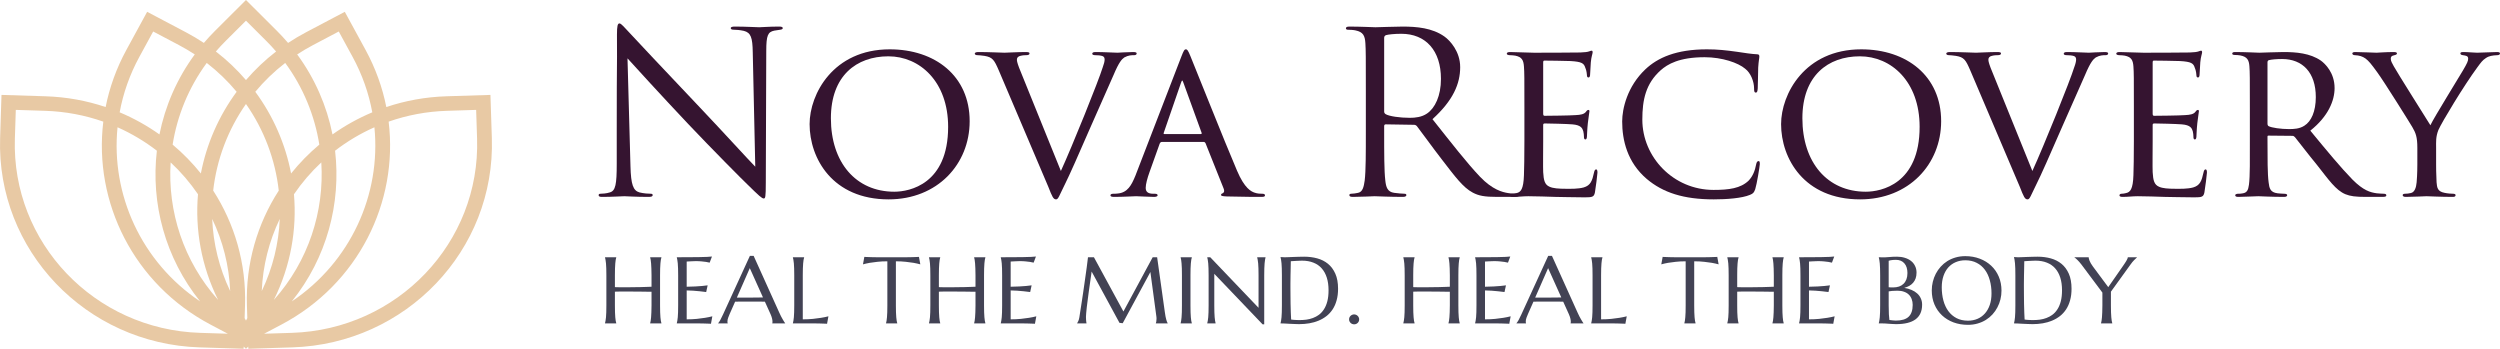
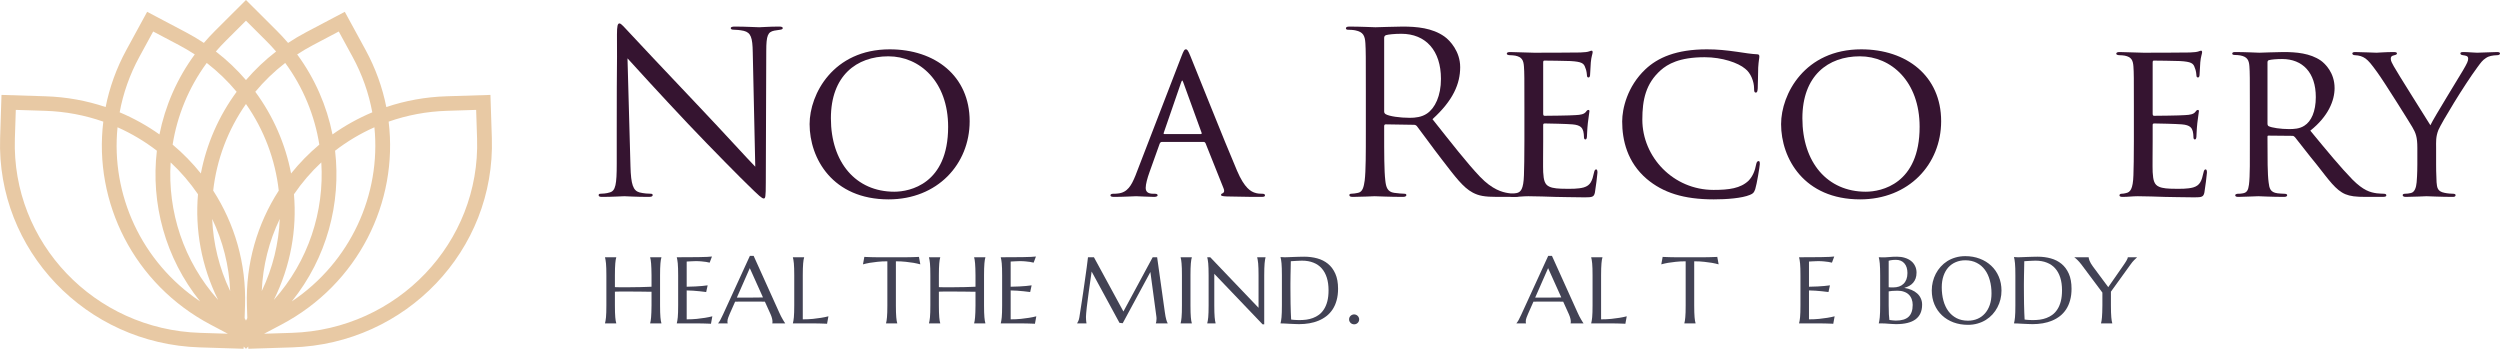
<svg xmlns="http://www.w3.org/2000/svg" width="344" height="48" viewBox="0 0 344 48" fill="none">
  <path fill-rule="evenodd" clip-rule="evenodd" d="M33.846 0L29.616 4.216C29.067 4.763 28.546 5.327 28.052 5.906C27.261 5.382 26.436 4.891 25.577 4.438L20.247 1.626L17.389 6.87C16.009 9.402 15.066 12.049 14.535 14.729C11.929 13.853 9.148 13.338 6.251 13.248L0.206 13.059L0.015 19.007C-0.483 34.419 11.813 47.311 27.479 47.8L33.523 47.989L33.533 47.688L33.846 48L34.158 47.688L34.168 47.989L40.213 47.8C55.878 47.311 68.174 34.419 67.677 19.007L67.485 13.059L61.44 13.248C58.544 13.338 55.763 13.853 53.157 14.729C52.626 12.049 51.683 9.402 50.303 6.87L47.444 1.626L42.114 4.438C41.256 4.891 40.43 5.382 39.639 5.906C39.145 5.327 38.624 4.763 38.075 4.216L33.846 0ZM33.66 43.773L33.846 44.114L34.032 43.773L33.976 42.041C33.789 36.235 35.417 30.787 38.357 26.225C37.879 21.965 36.334 17.859 33.846 14.308C31.357 17.859 29.812 21.965 29.335 26.225C32.275 30.787 33.903 36.235 33.715 42.041L33.66 43.773ZM31.674 40.053C31.525 36.521 30.654 33.163 29.198 30.123C29.337 33.477 30.143 36.849 31.674 40.053ZM27.639 23.87C28.415 19.836 30.087 15.986 32.563 12.629C31.359 11.18 29.984 9.846 28.447 8.66C25.952 12.055 24.387 15.917 23.753 19.898C25.177 21.094 26.48 22.425 27.639 23.87ZM23.48 22.347C24.893 23.665 26.155 25.136 27.243 26.73C26.827 31.587 27.699 36.603 30.013 41.27C25.231 35.918 23.053 29.065 23.48 22.347ZM21.94 18.498C22.721 14.598 24.341 10.832 26.799 7.488C26.1 7.029 25.372 6.6 24.616 6.201L21.078 4.334L19.18 7.815C17.84 10.274 16.944 12.851 16.465 15.456C18.413 16.272 20.247 17.296 21.94 18.498ZM16.173 17.514C18.116 18.376 19.931 19.462 21.585 20.738C20.738 27.978 22.723 35.485 27.54 41.475C19.44 36.048 15.248 26.75 16.173 17.514ZM14.214 16.737C12.865 27.816 18.388 39.081 28.985 44.673L31.349 45.92L27.543 45.801C13 45.347 1.585 33.379 2.046 19.07L2.174 15.121L6.187 15.247C9.001 15.335 11.698 15.854 14.214 16.737ZM40.148 45.801L36.342 45.92L38.706 44.673C49.304 39.081 54.827 27.816 53.478 16.737C55.994 15.854 58.691 15.335 61.505 15.247L65.518 15.121L65.645 19.07C66.107 33.379 54.692 45.347 40.148 45.801ZM48.511 7.815C49.852 10.274 50.748 12.851 51.227 15.456C49.279 16.272 47.444 17.296 45.751 18.498C44.971 14.598 43.351 10.832 40.892 7.488C41.592 7.029 42.319 6.6 43.075 6.201L46.614 4.334L48.511 7.815ZM51.519 17.514C49.576 18.376 47.761 19.462 46.106 20.738C46.954 27.978 44.969 35.485 40.151 41.475C48.252 36.048 52.443 26.75 51.519 17.514ZM39.245 8.66C41.74 12.055 43.304 15.917 43.939 19.898C42.514 21.094 41.212 22.425 40.053 23.87C39.277 19.836 37.604 15.986 35.129 12.629C36.332 11.18 37.708 9.846 39.245 8.66ZM44.211 22.347C42.799 23.665 41.536 25.136 40.449 26.73C40.864 31.587 39.993 36.603 37.679 41.27C42.461 35.918 44.638 29.065 44.211 22.347ZM38.494 30.123C38.354 33.477 37.548 36.849 36.017 40.053C36.166 36.521 37.038 33.163 38.494 30.123ZM33.846 11.017C35.072 9.589 36.457 8.269 37.991 7.086C37.559 6.585 37.105 6.096 36.629 5.621L33.846 2.847L31.063 5.621C30.587 6.096 30.132 6.585 29.701 7.086C31.235 8.269 32.619 9.589 33.846 11.017Z" fill="#E8C9A4" />
  <path d="M84.863 22.536C84.863 25.357 84.705 26.256 83.918 26.473C83.445 26.628 82.878 26.659 82.626 26.659C82.468 26.659 82.374 26.721 82.374 26.845C82.374 27.062 82.563 27.093 82.878 27.093C84.296 27.093 85.619 27 85.903 27C86.186 27 87.447 27.093 89.243 27.093C89.621 27.093 89.81 27.031 89.81 26.845C89.81 26.721 89.715 26.659 89.558 26.659C89.274 26.659 88.581 26.628 87.982 26.473C87.131 26.225 86.816 25.419 86.753 22.877L86.344 8.028C87.352 9.144 90.912 13.05 94.567 16.925C97.907 20.459 102.444 25.016 102.791 25.326C104.461 26.969 104.839 27.31 105.091 27.31C105.311 27.31 105.374 27.155 105.374 25.109L105.438 7.005C105.438 4.866 105.658 4.401 106.54 4.215C106.918 4.153 107.107 4.122 107.359 4.091C107.58 4.06 107.706 3.998 107.706 3.874C107.706 3.688 107.486 3.657 107.139 3.657C105.847 3.657 104.807 3.75 104.461 3.75C104.114 3.75 102.602 3.657 101.184 3.657C100.806 3.657 100.554 3.688 100.554 3.874C100.554 3.998 100.648 4.091 100.995 4.091C101.278 4.091 101.783 4.122 102.35 4.246C103.326 4.494 103.547 5.176 103.579 7.191L103.925 22.939C102.917 21.916 99.483 18.134 96.363 14.848C91.511 9.733 86.816 4.742 86.344 4.215C86.029 3.905 85.493 3.223 85.241 3.223C84.989 3.223 84.894 3.564 84.894 4.773C84.926 10.787 84.863 6.757 84.863 17.948V22.536Z" fill="#351430" />
  <path d="M122.271 27.434C128.982 27.434 133.425 22.598 133.425 16.677C133.425 10.446 128.667 6.788 122.429 6.788C114.646 6.788 111.401 12.957 111.401 17.08C111.401 21.792 114.552 27.434 122.271 27.434ZM123.059 26.38C117.765 26.38 114.331 22.35 114.331 16.274C114.331 10.415 117.86 7.749 122.24 7.749C126.556 7.749 130.463 11.221 130.463 17.452C130.463 25.326 125.17 26.38 123.059 26.38Z" fill="#351430" />
-   <path d="M144.245 25.698C144.78 27.062 144.938 27.434 145.316 27.434C145.631 27.434 145.726 26.969 146.576 25.264C147.112 24.21 148.404 21.296 150.074 17.452C151.492 14.259 153.067 10.694 153.225 10.322C153.981 8.524 154.359 8.152 154.705 7.904C155.273 7.594 155.682 7.594 156.06 7.594C156.281 7.594 156.407 7.501 156.407 7.346C156.407 7.222 156.249 7.16 155.934 7.16C155.147 7.16 153.886 7.253 153.76 7.253C153.414 7.253 151.901 7.16 150.767 7.16C150.389 7.16 150.294 7.253 150.294 7.408C150.294 7.532 150.483 7.594 150.704 7.594C151.051 7.594 151.46 7.625 151.712 7.718C151.964 7.811 151.996 8.028 151.996 8.214C151.996 8.431 151.901 8.834 151.744 9.237C151.177 11.097 147.553 20.087 145.978 23.528L140.432 9.826C140.117 9.082 139.928 8.493 139.928 8.276C139.928 8.09 139.928 7.904 140.212 7.749C140.464 7.656 140.747 7.594 141.189 7.594C141.535 7.594 141.661 7.501 141.661 7.346C141.661 7.222 141.535 7.16 141.157 7.16C139.991 7.16 138.51 7.253 138.227 7.253C137.912 7.253 136.084 7.16 134.635 7.16C134.351 7.16 134.131 7.222 134.131 7.377C134.131 7.501 134.257 7.594 134.509 7.594C134.666 7.594 135.013 7.625 135.454 7.687C136.588 7.873 136.809 8.245 137.439 9.702L144.245 25.698Z" fill="#351430" />
  <path d="M165.62 19.529C165.746 19.529 165.809 19.591 165.872 19.684L168.361 25.915C168.55 26.38 168.361 26.535 168.235 26.597C168.109 26.628 168.014 26.721 168.014 26.814C168.014 26.969 168.203 27 168.802 27.031C170.913 27.093 173.276 27.093 173.591 27.093C173.938 27.093 174.064 27.031 174.064 26.876C174.064 26.721 173.906 26.659 173.686 26.659C173.465 26.659 173.024 26.659 172.614 26.504C172.173 26.349 171.26 25.946 170.22 23.497C168.55 19.622 164.265 8.803 163.824 7.78C163.477 6.912 163.351 6.788 163.194 6.788C162.973 6.788 162.879 6.943 162.532 7.842L156.23 24.179C155.695 25.481 155.159 26.504 153.804 26.628C153.615 26.659 153.332 26.659 153.174 26.659C152.922 26.659 152.796 26.752 152.796 26.876C152.796 27.031 152.954 27.093 153.3 27.093C154.623 27.093 156.01 27 156.325 27C156.671 27 158.121 27.093 158.814 27.093C159.035 27.093 159.287 27.031 159.287 26.876C159.287 26.752 159.192 26.659 158.909 26.659C158.814 26.659 158.783 26.659 158.688 26.659C157.995 26.659 157.648 26.411 157.648 25.853C157.648 25.357 157.869 24.52 158.184 23.652L159.57 19.777C159.633 19.622 159.728 19.529 159.885 19.529H165.62ZM160.2 18.444C160.137 18.444 160.074 18.382 160.137 18.258L162.5 11.407C162.658 10.973 162.689 10.973 162.847 11.407L165.336 18.258C165.368 18.351 165.368 18.444 165.242 18.444H160.2Z" fill="#351430" />
  <path d="M187.94 18.103C187.94 21.079 187.94 23.528 187.783 24.83C187.657 25.729 187.499 26.411 186.869 26.535C186.585 26.597 186.207 26.659 185.924 26.659C185.735 26.659 185.672 26.752 185.672 26.845C185.672 27.031 185.829 27.093 186.176 27.093C187.121 27.093 189.106 27 189.137 27C189.295 27 191.28 27.093 193.013 27.093C193.359 27.093 193.517 27 193.517 26.845C193.517 26.752 193.454 26.659 193.265 26.659C192.981 26.659 192.288 26.597 191.847 26.535C190.902 26.411 190.713 25.729 190.618 24.83C190.461 23.528 190.461 21.079 190.461 18.103V17.359C190.461 17.204 190.524 17.111 190.681 17.111L194.557 17.173C194.746 17.173 194.84 17.235 194.966 17.359C195.596 18.165 197.077 20.242 198.401 21.947C200.197 24.272 201.299 25.791 202.654 26.504C203.473 26.938 204.261 27.093 206.026 27.093H208.263C208.83 27.093 209.019 27.031 209.019 26.845C209.019 26.752 208.893 26.659 208.735 26.659C208.546 26.659 208.105 26.659 207.506 26.566C206.719 26.442 205.364 26.101 203.663 24.334C201.835 22.412 199.693 19.653 197.109 16.398C199.945 13.825 200.921 11.531 200.921 9.237C200.921 7.098 199.535 5.579 198.747 5.021C197.077 3.843 194.966 3.657 192.981 3.657C192.005 3.657 189.61 3.75 189.263 3.75C189.106 3.75 187.121 3.657 185.703 3.657C185.356 3.657 185.199 3.719 185.199 3.905C185.199 4.029 185.325 4.091 185.451 4.091C185.735 4.091 186.27 4.122 186.522 4.184C187.562 4.401 187.814 4.897 187.877 5.951C187.94 6.943 187.94 7.811 187.94 12.647V18.103ZM190.461 5.207C190.461 5.021 190.555 4.897 190.713 4.835C191.028 4.742 191.879 4.649 192.824 4.649C196.195 4.649 198.275 6.974 198.275 10.849C198.275 13.205 197.455 14.879 196.353 15.623C195.628 16.119 194.746 16.212 193.99 16.212C192.603 16.212 191.154 15.995 190.681 15.716C190.524 15.623 190.461 15.499 190.461 15.344V5.207Z" fill="#351430" />
  <path d="M209.758 19.436C209.758 21.792 209.727 23.063 209.695 24.117C209.632 26.039 209.254 26.442 208.687 26.566C208.466 26.628 208.246 26.659 208.057 26.659C207.899 26.659 207.773 26.752 207.773 26.876C207.773 27.031 207.931 27.093 208.214 27.093C208.971 27.093 209.569 27 210.294 27C211.46 27 212.909 27.062 214.012 27.093C215.115 27.093 215.997 27.155 218.076 27.155C219.116 27.155 219.337 27.093 219.463 26.473C219.557 25.946 219.809 23.993 219.809 23.776C219.809 23.59 219.809 23.311 219.62 23.311C219.494 23.311 219.4 23.435 219.337 23.745C219.085 24.892 218.864 25.512 217.919 25.791C217.131 26.008 216.123 25.977 215.524 25.977C214.453 25.977 213.697 25.915 213.224 25.698C212.562 25.419 212.405 24.83 212.342 23.683C212.31 23.156 212.342 20.428 212.342 19.467V17.204C212.342 17.08 212.373 16.987 212.562 16.987C213.067 16.987 215.619 17.049 216.343 17.111C217.541 17.204 217.73 17.638 217.856 18.041C217.919 18.289 217.95 18.599 217.95 18.785C217.95 19.002 217.982 19.188 218.139 19.188C218.265 19.188 218.328 19.095 218.36 18.847C218.391 18.444 218.391 17.824 218.486 16.956C218.58 16.057 218.707 15.468 218.707 15.313C218.707 15.158 218.644 15.127 218.58 15.127C218.454 15.127 218.36 15.189 218.234 15.375C217.982 15.716 217.509 15.809 216.785 15.84C216.123 15.902 212.909 15.933 212.531 15.933C212.373 15.933 212.342 15.809 212.342 15.623V8.586C212.342 8.4 212.405 8.338 212.499 8.338C212.562 8.338 215.682 8.369 216.091 8.4C217.667 8.493 217.95 8.71 218.139 9.33C218.234 9.547 218.328 9.857 218.36 10.322C218.36 10.539 218.423 10.663 218.58 10.663C218.738 10.663 218.801 10.477 218.801 10.198C218.833 9.609 218.864 9.113 218.896 8.586C218.959 7.811 219.148 7.377 219.148 7.191C219.148 7.036 219.085 6.974 219.022 6.974C218.896 6.974 218.864 7.005 218.675 7.067C218.423 7.16 218.076 7.191 217.446 7.222C216.816 7.253 211.208 7.253 211.05 7.253C209.286 7.222 208.435 7.16 207.805 7.16C207.49 7.16 207.332 7.222 207.332 7.408C207.332 7.501 207.521 7.594 207.742 7.594C207.994 7.594 208.309 7.625 208.498 7.656C209.412 7.842 209.632 8.276 209.695 9.144C209.758 9.981 209.758 10.725 209.758 14.786V19.436Z" fill="#351430" />
  <path d="M235.815 27.434C237.579 27.434 239.691 27.279 240.793 26.814C241.234 26.628 241.329 26.535 241.518 26.039C241.739 25.357 242.148 22.846 242.148 22.598C242.148 22.381 242.148 22.164 241.991 22.164C241.802 22.164 241.707 22.319 241.644 22.629C241.486 23.497 241.171 24.272 240.604 24.861C239.501 25.915 237.926 26.132 235.784 26.132C230.238 26.132 225.985 21.606 225.985 16.46C225.985 13.732 226.457 11.5 228.505 9.671C229.45 8.834 231.057 7.873 234.555 7.873C236.981 7.873 239.186 8.648 240.132 9.454C240.919 10.043 241.36 11.252 241.36 12.151C241.36 12.554 241.392 12.74 241.612 12.74C241.77 12.74 241.833 12.585 241.865 12.151C241.896 11.779 241.896 10.167 241.928 9.299C241.991 8.307 242.085 8.028 242.085 7.78C242.085 7.625 242.054 7.47 241.802 7.47C241.045 7.439 240.037 7.284 239.029 7.129C237.485 6.912 236.319 6.788 234.87 6.788C230.648 6.788 228.096 7.935 226.394 9.547C223.905 11.903 223.212 14.972 223.212 16.708C223.212 19.281 223.905 22.319 226.583 24.613C228.82 26.504 231.656 27.434 235.815 27.434Z" fill="#351430" />
  <path d="M255.948 27.434C262.659 27.434 267.102 22.598 267.102 16.677C267.102 10.446 262.344 6.788 256.106 6.788C248.323 6.788 245.078 12.957 245.078 17.08C245.078 21.792 248.229 27.434 255.948 27.434ZM256.736 26.38C251.442 26.38 248.008 22.35 248.008 16.274C248.008 10.415 251.537 7.749 255.917 7.749C260.233 7.749 264.14 11.221 264.14 17.452C264.14 25.326 258.847 26.38 256.736 26.38Z" fill="#351430" />
-   <path d="M277.922 25.698C278.457 27.062 278.615 27.434 278.993 27.434C279.308 27.434 279.403 26.969 280.253 25.264C280.789 24.21 282.081 21.296 283.751 17.452C285.169 14.259 286.744 10.694 286.902 10.322C287.658 8.524 288.036 8.152 288.382 7.904C288.95 7.594 289.359 7.594 289.737 7.594C289.958 7.594 290.084 7.501 290.084 7.346C290.084 7.222 289.926 7.16 289.611 7.16C288.824 7.16 287.563 7.253 287.437 7.253C287.091 7.253 285.578 7.16 284.444 7.16C284.066 7.16 283.971 7.253 283.971 7.408C283.971 7.532 284.16 7.594 284.381 7.594C284.728 7.594 285.137 7.625 285.389 7.718C285.641 7.811 285.673 8.028 285.673 8.214C285.673 8.431 285.578 8.834 285.421 9.237C284.854 11.097 281.23 20.087 279.655 23.528L274.109 9.826C273.794 9.082 273.605 8.493 273.605 8.276C273.605 8.09 273.605 7.904 273.889 7.749C274.141 7.656 274.424 7.594 274.866 7.594C275.212 7.594 275.338 7.501 275.338 7.346C275.338 7.222 275.212 7.16 274.834 7.16C273.668 7.16 272.187 7.253 271.904 7.253C271.589 7.253 269.761 7.16 268.312 7.16C268.028 7.16 267.808 7.222 267.808 7.377C267.808 7.501 267.934 7.594 268.186 7.594C268.343 7.594 268.69 7.625 269.131 7.687C270.265 7.873 270.486 8.245 271.116 9.702L277.922 25.698Z" fill="#351430" />
  <path d="M293.622 19.436C293.622 21.792 293.591 23.063 293.559 24.117C293.496 26.039 293.118 26.442 292.551 26.566C292.33 26.628 292.11 26.659 291.921 26.659C291.763 26.659 291.637 26.752 291.637 26.876C291.637 27.031 291.795 27.093 292.078 27.093C292.834 27.093 293.433 27 294.158 27C295.324 27 296.773 27.062 297.876 27.093C298.978 27.093 299.861 27.155 301.94 27.155C302.98 27.155 303.201 27.093 303.327 26.473C303.421 25.946 303.673 23.993 303.673 23.776C303.673 23.59 303.673 23.311 303.484 23.311C303.358 23.311 303.264 23.435 303.201 23.745C302.948 24.892 302.728 25.512 301.783 25.791C300.995 26.008 299.987 25.977 299.388 25.977C298.317 25.977 297.561 25.915 297.088 25.698C296.426 25.419 296.269 24.83 296.206 23.683C296.174 23.156 296.206 20.428 296.206 19.467V17.204C296.206 17.08 296.237 16.987 296.426 16.987C296.93 16.987 299.483 17.049 300.207 17.111C301.405 17.204 301.594 17.638 301.72 18.041C301.783 18.289 301.814 18.599 301.814 18.785C301.814 19.002 301.846 19.188 302.003 19.188C302.129 19.188 302.192 19.095 302.224 18.847C302.255 18.444 302.255 17.824 302.35 16.956C302.444 16.057 302.57 15.468 302.57 15.313C302.57 15.158 302.507 15.127 302.444 15.127C302.318 15.127 302.224 15.189 302.098 15.375C301.846 15.716 301.373 15.809 300.648 15.84C299.987 15.902 296.773 15.933 296.395 15.933C296.237 15.933 296.206 15.809 296.206 15.623V8.586C296.206 8.4 296.269 8.338 296.363 8.338C296.426 8.338 299.546 8.369 299.955 8.4C301.531 8.493 301.814 8.71 302.003 9.33C302.098 9.547 302.192 9.857 302.224 10.322C302.224 10.539 302.287 10.663 302.444 10.663C302.602 10.663 302.665 10.477 302.665 10.198C302.696 9.609 302.728 9.113 302.759 8.586C302.822 7.811 303.011 7.377 303.011 7.191C303.011 7.036 302.948 6.974 302.885 6.974C302.759 6.974 302.728 7.005 302.539 7.067C302.287 7.16 301.94 7.191 301.31 7.222C300.68 7.253 295.071 7.253 294.914 7.253C293.149 7.222 292.299 7.16 291.669 7.16C291.354 7.16 291.196 7.222 291.196 7.408C291.196 7.501 291.385 7.594 291.606 7.594C291.858 7.594 292.173 7.625 292.362 7.656C293.276 7.842 293.496 8.276 293.559 9.144C293.622 9.981 293.622 10.725 293.622 14.786V19.436Z" fill="#351430" />
  <path d="M309.581 19.436C309.581 21.761 309.613 24.303 309.455 25.419C309.361 26.163 309.171 26.504 308.636 26.597C308.384 26.659 308.163 26.659 307.943 26.659C307.754 26.659 307.565 26.752 307.565 26.845C307.565 27.031 307.691 27.093 308.006 27.093C308.856 27.093 310.243 27 310.747 27C310.873 27 312.637 27.093 314.276 27.093C314.591 27.093 314.717 27 314.717 26.845C314.717 26.752 314.591 26.659 314.307 26.659C314.055 26.659 313.709 26.628 313.394 26.597C312.354 26.473 312.259 25.853 312.165 25.109C312.007 23.993 312.007 21.73 312.007 19.25V18.816C312.007 18.692 312.039 18.661 312.165 18.661L315.41 18.692C315.599 18.692 315.662 18.754 315.788 18.878C316.324 19.529 317.584 21.203 318.813 22.691C320.451 24.768 321.397 26.163 322.72 26.721C323.413 27 324.106 27.093 325.587 27.093H327.793C328.234 27.093 328.36 27.031 328.36 26.876C328.36 26.752 328.265 26.659 328.013 26.659C327.919 26.659 327.257 26.628 327.036 26.597C326.154 26.473 325.209 26.225 323.697 24.706C322.09 23.063 320.199 20.769 317.899 17.979C320.388 15.995 321.239 13.825 321.239 12.12C321.239 10.012 319.947 8.772 319.349 8.338C317.868 7.315 315.946 7.16 314.181 7.16C313.299 7.16 311.156 7.253 310.873 7.253C310.81 7.253 308.888 7.16 307.533 7.16C307.249 7.16 307.155 7.253 307.155 7.377C307.155 7.501 307.281 7.563 307.502 7.563C307.754 7.563 308.069 7.594 308.258 7.625C309.234 7.811 309.455 8.276 309.518 9.113C309.581 9.95 309.581 10.694 309.581 14.786V19.436ZM312.007 8.555C312.007 8.4 312.102 8.307 312.196 8.276C312.574 8.183 313.236 8.121 314.024 8.121C316.828 8.121 318.655 9.981 318.655 13.36C318.655 15.344 318.025 16.708 317.08 17.297C316.418 17.731 315.631 17.762 314.969 17.762C313.835 17.762 312.574 17.576 312.165 17.359C312.039 17.297 312.007 17.142 312.007 16.987V8.555Z" fill="#351430" />
  <path d="M332.626 22.598C332.626 22.846 332.626 23.962 332.531 25.078C332.468 25.822 332.248 26.473 331.712 26.566C331.46 26.628 331.176 26.659 330.924 26.659C330.704 26.659 330.609 26.752 330.609 26.845C330.609 27 330.735 27.093 331.05 27.093C331.932 27.093 333.823 27 333.886 27C333.98 27 335.934 27.093 337.509 27.093C337.793 27.093 337.887 27 337.887 26.845C337.887 26.752 337.793 26.659 337.541 26.659C337.32 26.659 336.785 26.628 336.375 26.535C335.398 26.349 335.335 25.822 335.272 25.078C335.209 23.962 335.209 22.815 335.209 22.598V20.335C335.209 19.529 335.146 18.847 335.524 17.886C335.997 16.801 339.053 11.748 340.881 9.268C341.385 8.586 341.574 8.307 342.046 7.997C342.488 7.687 342.96 7.625 343.622 7.594C343.842 7.594 344 7.501 344 7.346C344 7.253 343.905 7.16 343.622 7.16C343.086 7.16 341.259 7.253 340.849 7.253C340.345 7.253 339.683 7.16 338.927 7.16C338.612 7.16 338.549 7.253 338.549 7.346C338.549 7.47 338.644 7.563 338.896 7.594C339.242 7.656 339.62 7.656 339.62 8.059C339.62 8.4 339.494 8.679 338.896 9.702C338.455 10.477 334.926 16.15 334.422 17.235C333.949 16.46 329.79 9.888 329.38 9.113C329.16 8.71 328.971 8.4 328.971 8.09C328.971 7.842 329.034 7.687 329.475 7.594C329.727 7.532 329.821 7.47 329.821 7.346C329.821 7.253 329.727 7.16 329.412 7.16C328.246 7.16 327.206 7.253 327.017 7.253C326.954 7.253 324.56 7.16 324.055 7.16C323.803 7.16 323.677 7.253 323.677 7.346C323.677 7.501 323.835 7.594 324.024 7.594C324.654 7.625 325.064 7.749 325.505 8.059C325.946 8.4 326.261 8.772 327.112 9.95C328.089 11.283 331.743 17.142 331.932 17.483C332.405 18.289 332.626 18.847 332.626 20.335V22.598Z" fill="#351430" />
  <path d="M89.65 40.146C89.478 40.141 89.263 40.139 89.004 40.139C88.746 40.135 88.465 40.131 88.159 40.127C87.858 40.122 87.542 40.12 87.211 40.12C86.884 40.116 86.564 40.114 86.25 40.114C85.936 40.11 85.637 40.11 85.353 40.114C85.069 40.118 84.822 40.124 84.611 40.133V42.018C84.611 42.378 84.615 42.693 84.624 42.964C84.637 43.23 84.65 43.461 84.662 43.656C84.68 43.85 84.699 44.013 84.721 44.145C84.746 44.276 84.772 44.386 84.798 44.475V44.5H83.25V44.475C83.275 44.386 83.299 44.276 83.32 44.145C83.346 44.013 83.368 43.85 83.385 43.656C83.402 43.461 83.415 43.23 83.424 42.964C83.432 42.693 83.437 42.378 83.437 42.018V37.886C83.437 37.526 83.432 37.213 83.424 36.946C83.415 36.675 83.402 36.443 83.385 36.248C83.368 36.049 83.346 35.884 83.32 35.753C83.299 35.622 83.275 35.512 83.25 35.423V35.398H84.798V35.423C84.772 35.512 84.746 35.622 84.721 35.753C84.699 35.884 84.68 36.049 84.662 36.248C84.65 36.443 84.637 36.675 84.624 36.946C84.615 37.213 84.611 37.526 84.611 37.886V39.511C84.835 39.519 85.088 39.526 85.372 39.53C85.656 39.53 85.953 39.53 86.263 39.53C86.572 39.526 86.886 39.521 87.204 39.517C87.527 39.513 87.837 39.509 88.133 39.505C88.434 39.496 88.714 39.487 88.972 39.479C89.234 39.471 89.46 39.462 89.65 39.454V37.886C89.65 37.526 89.643 37.213 89.63 36.946C89.622 36.675 89.609 36.443 89.591 36.248C89.579 36.049 89.559 35.884 89.534 35.753C89.512 35.622 89.488 35.512 89.463 35.423V35.398H91.011V35.423C90.985 35.512 90.959 35.622 90.933 35.753C90.912 35.884 90.893 36.049 90.875 36.248C90.858 36.443 90.845 36.675 90.837 36.946C90.828 37.213 90.824 37.526 90.824 37.886V42.018C90.824 42.378 90.828 42.693 90.837 42.964C90.845 43.23 90.858 43.461 90.875 43.656C90.893 43.85 90.912 44.013 90.933 44.145C90.959 44.276 90.985 44.386 91.011 44.475V44.5H89.463V44.475C89.488 44.386 89.512 44.276 89.534 44.145C89.559 44.013 89.579 43.85 89.591 43.656C89.609 43.461 89.622 43.23 89.63 42.964C89.643 42.693 89.65 42.378 89.65 42.018V40.146Z" fill="#424254" />
  <path d="M93.127 35.398C93.664 35.398 94.198 35.395 94.727 35.391C95.26 35.387 95.748 35.383 96.191 35.379C96.634 35.37 97.013 35.359 97.327 35.347C97.641 35.334 97.854 35.317 97.966 35.296L97.649 36.14C97.507 36.102 97.342 36.068 97.153 36.039C96.989 36.013 96.789 35.99 96.553 35.969C96.32 35.943 96.052 35.931 95.746 35.931C95.643 35.931 95.518 35.935 95.372 35.943C95.23 35.948 95.092 35.954 94.959 35.962C94.804 35.971 94.647 35.979 94.488 35.988V39.454C94.931 39.449 95.331 39.437 95.688 39.416C96.045 39.394 96.348 39.373 96.598 39.352C96.89 39.327 97.148 39.297 97.372 39.263L97.172 40.184C96.875 40.146 96.572 40.11 96.262 40.076C95.996 40.046 95.705 40.021 95.391 40C95.077 39.974 94.776 39.962 94.488 39.962V43.941C94.996 43.941 95.462 43.92 95.888 43.878C96.314 43.836 96.686 43.787 97.004 43.732C97.374 43.673 97.712 43.603 98.017 43.523L97.83 44.551C97.778 44.547 97.701 44.542 97.598 44.538C97.495 44.534 97.378 44.53 97.249 44.526C97.125 44.521 96.991 44.517 96.849 44.513C96.712 44.513 96.581 44.511 96.456 44.506C96.331 44.506 96.219 44.504 96.12 44.5C96.026 44.5 95.957 44.5 95.914 44.5H93.127V44.475C93.153 44.386 93.176 44.276 93.198 44.145C93.224 44.013 93.245 43.85 93.262 43.656C93.279 43.461 93.292 43.23 93.301 42.964C93.31 42.693 93.314 42.378 93.314 42.018V37.886C93.314 37.526 93.31 37.213 93.301 36.946C93.292 36.675 93.279 36.443 93.262 36.248C93.245 36.049 93.224 35.884 93.198 35.753C93.176 35.622 93.153 35.512 93.127 35.423V35.398Z" fill="#424254" />
  <path d="M106.269 44.5V44.475C106.277 44.453 106.284 44.422 106.288 44.38C106.292 44.337 106.294 44.299 106.294 44.265C106.294 44.134 106.275 43.99 106.236 43.834C106.202 43.673 106.133 43.474 106.03 43.237L105.249 41.51C105.008 41.502 104.688 41.498 104.288 41.498C103.888 41.498 103.456 41.498 102.991 41.498C102.651 41.498 102.322 41.498 102.004 41.498C101.69 41.498 101.406 41.502 101.152 41.51L100.41 43.186C100.346 43.343 100.277 43.514 100.204 43.7C100.131 43.886 100.094 44.075 100.094 44.265C100.094 44.32 100.099 44.367 100.107 44.405C100.116 44.439 100.124 44.462 100.133 44.475V44.5H98.817V44.475C98.894 44.394 98.991 44.252 99.107 44.049C99.223 43.842 99.35 43.584 99.488 43.275L103.185 35.207H103.701L107.204 42.964C107.286 43.146 107.37 43.324 107.456 43.497C107.546 43.666 107.63 43.819 107.707 43.954C107.785 44.09 107.853 44.204 107.914 44.297C107.974 44.39 108.015 44.449 108.036 44.475V44.5H106.269ZM102.088 40.952C102.337 40.952 102.593 40.952 102.856 40.952C103.118 40.947 103.374 40.945 103.623 40.945C103.877 40.941 104.12 40.939 104.352 40.939C104.585 40.935 104.795 40.931 104.985 40.926L103.172 36.896L101.391 40.952H102.088Z" fill="#424254" />
  <path d="M110.462 43.941C110.969 43.941 111.436 43.92 111.862 43.878C112.288 43.836 112.66 43.787 112.978 43.732C113.348 43.673 113.686 43.603 113.991 43.523L113.804 44.551C113.752 44.547 113.675 44.542 113.572 44.538C113.468 44.534 113.352 44.53 113.223 44.526C113.098 44.521 112.965 44.517 112.823 44.513C112.686 44.513 112.554 44.511 112.43 44.506C112.305 44.506 112.193 44.504 112.094 44.5C111.999 44.5 111.931 44.5 111.888 44.5H109.101V44.475C109.126 44.386 109.15 44.276 109.172 44.145C109.197 44.013 109.219 43.85 109.236 43.656C109.253 43.461 109.266 43.23 109.275 42.964C109.283 42.693 109.288 42.378 109.288 42.018V37.886C109.288 37.526 109.283 37.213 109.275 36.946C109.266 36.675 109.253 36.443 109.236 36.248C109.219 36.049 109.197 35.884 109.172 35.753C109.15 35.622 109.126 35.512 109.101 35.423V35.398H110.649V35.423C110.623 35.512 110.597 35.622 110.572 35.753C110.55 35.884 110.531 36.049 110.513 36.248C110.501 36.443 110.488 36.675 110.475 36.946C110.466 37.213 110.462 37.526 110.462 37.886V43.941Z" fill="#424254" />
  <path d="M122.1 35.956C121.593 35.956 121.134 35.979 120.726 36.026C120.317 36.068 119.965 36.115 119.668 36.166C119.324 36.229 119.016 36.299 118.745 36.375L118.932 35.347C118.984 35.351 119.061 35.355 119.165 35.359C119.268 35.364 119.382 35.368 119.507 35.372C119.636 35.376 119.769 35.381 119.907 35.385C120.048 35.385 120.182 35.387 120.307 35.391C120.431 35.391 120.541 35.393 120.636 35.398C120.734 35.398 120.805 35.398 120.848 35.398H124.532C124.575 35.398 124.644 35.398 124.739 35.398C124.838 35.393 124.95 35.391 125.074 35.391C125.199 35.387 125.33 35.385 125.468 35.385C125.61 35.381 125.743 35.376 125.868 35.372C125.997 35.368 126.113 35.364 126.216 35.359C126.319 35.355 126.397 35.351 126.449 35.347L126.636 36.375C126.36 36.299 126.051 36.229 125.707 36.166C125.41 36.115 125.057 36.068 124.648 36.026C124.24 35.979 123.782 35.956 123.274 35.956V42.018C123.274 42.378 123.279 42.693 123.287 42.964C123.3 43.23 123.313 43.461 123.326 43.656C123.343 43.85 123.362 44.013 123.384 44.145C123.41 44.276 123.436 44.386 123.461 44.475V44.5H121.919V44.475C121.945 44.386 121.969 44.276 121.99 44.145C122.012 44.013 122.031 43.85 122.048 43.656C122.066 43.461 122.079 43.23 122.087 42.964C122.096 42.693 122.1 42.378 122.1 42.018V35.956Z" fill="#424254" />
  <path d="M134.229 40.146C134.057 40.141 133.842 40.139 133.584 40.139C133.326 40.135 133.044 40.131 132.739 40.127C132.438 40.122 132.121 40.12 131.79 40.12C131.463 40.116 131.143 40.114 130.829 40.114C130.515 40.11 130.216 40.11 129.932 40.114C129.648 40.118 129.401 40.124 129.19 40.133V42.018C129.19 42.378 129.194 42.693 129.203 42.964C129.216 43.23 129.229 43.461 129.242 43.656C129.259 43.85 129.278 44.013 129.3 44.145C129.326 44.276 129.351 44.386 129.377 44.475V44.5H127.829V44.475C127.855 44.386 127.878 44.276 127.9 44.145C127.926 44.013 127.947 43.85 127.964 43.656C127.982 43.461 127.994 43.23 128.003 42.964C128.012 42.693 128.016 42.378 128.016 42.018V37.886C128.016 37.526 128.012 37.213 128.003 36.946C127.994 36.675 127.982 36.443 127.964 36.248C127.947 36.049 127.926 35.884 127.9 35.753C127.878 35.622 127.855 35.512 127.829 35.423V35.398H129.377V35.423C129.351 35.512 129.326 35.622 129.3 35.753C129.278 35.884 129.259 36.049 129.242 36.248C129.229 36.443 129.216 36.675 129.203 36.946C129.194 37.213 129.19 37.526 129.19 37.886V39.511C129.414 39.519 129.668 39.526 129.951 39.53C130.235 39.53 130.532 39.53 130.842 39.53C131.152 39.526 131.465 39.521 131.784 39.517C132.106 39.513 132.416 39.509 132.713 39.505C133.014 39.496 133.293 39.487 133.552 39.479C133.814 39.471 134.04 39.462 134.229 39.454V37.886C134.229 37.526 134.222 37.213 134.21 36.946C134.201 36.675 134.188 36.443 134.171 36.248C134.158 36.049 134.139 35.884 134.113 35.753C134.091 35.622 134.068 35.512 134.042 35.423V35.398H135.59V35.423C135.564 35.512 135.539 35.622 135.513 35.753C135.491 35.884 135.472 36.049 135.455 36.248C135.438 36.443 135.425 36.675 135.416 36.946C135.407 37.213 135.403 37.526 135.403 37.886V42.018C135.403 42.378 135.407 42.693 135.416 42.964C135.425 43.23 135.438 43.461 135.455 43.656C135.472 43.85 135.491 44.013 135.513 44.145C135.539 44.276 135.564 44.386 135.59 44.475V44.5H134.042V44.475C134.068 44.386 134.091 44.276 134.113 44.145C134.139 44.013 134.158 43.85 134.171 43.656C134.188 43.461 134.201 43.23 134.21 42.964C134.222 42.693 134.229 42.378 134.229 42.018V40.146Z" fill="#424254" />
  <path d="M137.706 35.398C138.244 35.398 138.777 35.395 139.306 35.391C139.839 35.387 140.328 35.383 140.771 35.379C141.214 35.37 141.592 35.359 141.906 35.347C142.22 35.334 142.433 35.317 142.545 35.296L142.229 36.14C142.087 36.102 141.921 36.068 141.732 36.039C141.569 36.013 141.368 35.99 141.132 35.969C140.9 35.943 140.631 35.931 140.325 35.931C140.222 35.931 140.098 35.935 139.951 35.943C139.809 35.948 139.672 35.954 139.538 35.962C139.384 35.971 139.227 35.979 139.067 35.988V39.454C139.51 39.449 139.91 39.437 140.267 39.416C140.624 39.394 140.928 39.373 141.177 39.352C141.47 39.327 141.728 39.297 141.951 39.263L141.751 40.184C141.455 40.146 141.151 40.11 140.842 40.076C140.575 40.046 140.285 40.021 139.971 40C139.657 39.974 139.356 39.962 139.067 39.962V43.941C139.575 43.941 140.042 43.92 140.467 43.878C140.893 43.836 141.265 43.787 141.584 43.732C141.953 43.673 142.291 43.603 142.596 43.523L142.409 44.551C142.358 44.547 142.28 44.542 142.177 44.538C142.074 44.534 141.958 44.53 141.829 44.526C141.704 44.521 141.571 44.517 141.429 44.513C141.291 44.513 141.16 44.511 141.035 44.506C140.91 44.506 140.799 44.504 140.7 44.5C140.605 44.5 140.536 44.5 140.493 44.5H137.706V44.475C137.732 44.386 137.756 44.276 137.777 44.145C137.803 44.013 137.824 43.85 137.842 43.656C137.859 43.461 137.872 43.23 137.88 42.964C137.889 42.693 137.893 42.378 137.893 42.018V37.886C137.893 37.526 137.889 37.213 137.88 36.946C137.872 36.675 137.859 36.443 137.842 36.248C137.824 36.049 137.803 35.884 137.777 35.753C137.756 35.622 137.732 35.512 137.706 35.423V35.398Z" fill="#424254" />
  <path d="M148.215 44.475C148.263 44.407 148.316 44.307 148.377 44.176C148.437 44.041 148.484 43.872 148.519 43.669C148.566 43.372 148.617 43.04 148.673 42.672C148.734 42.3 148.794 41.91 148.854 41.504C148.919 41.098 148.981 40.683 149.041 40.26C149.106 39.832 149.166 39.413 149.222 39.003C149.282 38.588 149.338 38.191 149.39 37.81C149.445 37.425 149.495 37.073 149.538 36.756C149.581 36.438 149.615 36.163 149.641 35.931C149.671 35.694 149.693 35.516 149.706 35.398H150.525L154.583 42.862L158.609 35.398H159.222L160.28 42.938C160.31 43.175 160.342 43.379 160.377 43.548C160.411 43.717 160.445 43.863 160.48 43.986C160.514 44.104 160.547 44.204 160.577 44.284C160.611 44.36 160.643 44.424 160.673 44.475V44.5H159.048V44.475C159.069 44.428 159.089 44.352 159.106 44.246C159.127 44.14 159.138 44.013 159.138 43.865C159.138 43.81 159.136 43.755 159.132 43.7C159.127 43.641 159.121 43.578 159.112 43.51L158.293 37.429L154.486 44.475L154.041 44.424L150.209 37.365C150.058 38.368 149.927 39.295 149.815 40.146C149.768 40.51 149.721 40.873 149.673 41.237C149.626 41.597 149.583 41.934 149.544 42.247C149.51 42.56 149.482 42.837 149.46 43.078C149.439 43.315 149.428 43.491 149.428 43.605C149.428 43.749 149.433 43.876 149.441 43.986C149.45 44.096 149.458 44.189 149.467 44.265C149.48 44.354 149.493 44.432 149.506 44.5H148.215V44.475Z" fill="#424254" />
  <path d="M162.454 44.475C162.48 44.386 162.503 44.276 162.525 44.145C162.546 44.013 162.566 43.85 162.583 43.656C162.6 43.461 162.613 43.23 162.622 42.964C162.63 42.693 162.634 42.378 162.634 42.018V37.886C162.634 37.526 162.63 37.213 162.622 36.946C162.613 36.675 162.6 36.443 162.583 36.248C162.566 36.049 162.546 35.884 162.525 35.753C162.503 35.622 162.48 35.512 162.454 35.423V35.398H163.996V35.423C163.97 35.512 163.944 35.622 163.918 35.753C163.897 35.884 163.878 36.049 163.86 36.248C163.847 36.443 163.835 36.675 163.822 36.946C163.813 37.213 163.809 37.526 163.809 37.886V42.018C163.809 42.378 163.813 42.693 163.822 42.964C163.835 43.23 163.847 43.461 163.86 43.656C163.878 43.85 163.897 44.013 163.918 44.145C163.944 44.276 163.97 44.386 163.996 44.475V44.5H162.454V44.475Z" fill="#424254" />
  <path d="M166.531 35.398L173.176 42.355V37.886C173.176 37.526 173.172 37.213 173.163 36.946C173.155 36.675 173.142 36.443 173.125 36.248C173.107 36.049 173.086 35.884 173.06 35.753C173.039 35.622 173.015 35.512 172.989 35.423V35.398H174.138V35.423C174.112 35.512 174.088 35.622 174.067 35.753C174.045 35.884 174.026 36.049 174.008 36.248C173.991 36.443 173.978 36.675 173.97 36.946C173.961 37.213 173.957 37.526 173.957 37.886V44.627H173.731L167.086 37.676V42.018C167.086 42.378 167.09 42.693 167.099 42.964C167.107 43.23 167.12 43.461 167.137 43.656C167.155 43.85 167.174 44.013 167.196 44.145C167.217 44.276 167.241 44.386 167.267 44.475V44.5H166.118V44.475C166.144 44.386 166.168 44.276 166.189 44.145C166.215 44.013 166.236 43.85 166.254 43.656C166.271 43.461 166.284 43.23 166.292 42.964C166.301 42.693 166.305 42.378 166.305 42.018V37.886C166.305 37.526 166.301 37.213 166.292 36.946C166.284 36.675 166.271 36.443 166.254 36.248C166.236 36.049 166.215 35.884 166.189 35.753C166.168 35.622 166.144 35.512 166.118 35.423V35.398H166.531Z" fill="#424254" />
  <path d="M177.615 35.943C177.606 36.417 177.598 36.877 177.589 37.321C177.585 37.511 177.58 37.706 177.576 37.905C177.576 38.104 177.574 38.3 177.57 38.495C177.57 38.686 177.567 38.87 177.563 39.047C177.563 39.221 177.563 39.375 177.563 39.511C177.563 39.794 177.565 40.137 177.57 40.539C177.574 40.941 177.578 41.354 177.582 41.777C177.591 42.2 177.602 42.606 177.615 42.996C177.628 43.385 177.643 43.709 177.66 43.967C177.72 43.975 177.8 43.986 177.899 43.999C178.002 44.007 178.109 44.016 178.221 44.024C178.333 44.028 178.443 44.032 178.55 44.037C178.658 44.041 178.748 44.043 178.821 44.043C179.122 44.043 179.43 44.024 179.744 43.986C180.062 43.944 180.367 43.867 180.66 43.757C180.957 43.647 181.234 43.497 181.492 43.307C181.755 43.112 181.982 42.862 182.176 42.558C182.374 42.253 182.529 41.887 182.641 41.459C182.752 41.028 182.808 40.52 182.808 39.936C182.808 39.289 182.729 38.713 182.57 38.209C182.41 37.702 182.176 37.274 181.866 36.927C181.561 36.58 181.18 36.318 180.724 36.14C180.273 35.958 179.752 35.867 179.163 35.867C179.047 35.867 178.916 35.871 178.77 35.88C178.623 35.884 178.477 35.891 178.331 35.899C178.189 35.903 178.053 35.912 177.924 35.924C177.8 35.933 177.696 35.939 177.615 35.943ZM176.202 35.372C176.301 35.376 176.393 35.381 176.479 35.385C176.552 35.389 176.628 35.393 176.705 35.398C176.782 35.398 176.845 35.398 176.892 35.398C176.974 35.398 177.109 35.393 177.299 35.385C177.492 35.376 177.711 35.368 177.957 35.359C178.202 35.351 178.456 35.343 178.718 35.334C178.985 35.326 179.234 35.321 179.466 35.321C180.09 35.321 180.684 35.398 181.247 35.55C181.81 35.702 182.305 35.952 182.731 36.299C183.157 36.646 183.494 37.101 183.744 37.664C183.993 38.227 184.118 38.918 184.118 39.739C184.118 40.328 184.051 40.856 183.918 41.326C183.789 41.796 183.606 42.211 183.37 42.57C183.133 42.93 182.849 43.239 182.518 43.497C182.191 43.751 181.828 43.961 181.428 44.126C181.032 44.291 180.608 44.411 180.157 44.487C179.705 44.564 179.238 44.602 178.757 44.602C178.585 44.602 178.376 44.595 178.131 44.583C177.89 44.574 177.647 44.564 177.402 44.551C177.157 44.538 176.924 44.526 176.705 44.513C176.49 44.504 176.322 44.5 176.202 44.5V44.475C176.228 44.386 176.251 44.276 176.273 44.145C176.299 44.013 176.32 43.85 176.337 43.656C176.354 43.461 176.367 43.23 176.376 42.964C176.385 42.693 176.389 42.378 176.389 42.018V37.886C176.389 37.526 176.385 37.211 176.376 36.94C176.367 36.665 176.354 36.43 176.337 36.235C176.32 36.036 176.299 35.869 176.273 35.734C176.251 35.599 176.228 35.486 176.202 35.398V35.372Z" fill="#424254" />
  <path d="M185.634 43.941C185.634 43.848 185.651 43.762 185.685 43.681C185.724 43.597 185.774 43.525 185.834 43.465C185.898 43.402 185.971 43.353 186.053 43.319C186.139 43.281 186.23 43.262 186.324 43.262C186.423 43.262 186.513 43.281 186.595 43.319C186.681 43.353 186.754 43.402 186.814 43.465C186.879 43.525 186.928 43.597 186.963 43.681C187.002 43.762 187.021 43.848 187.021 43.941C187.021 44.136 186.954 44.299 186.821 44.43C186.688 44.561 186.522 44.627 186.324 44.627C186.23 44.627 186.139 44.608 186.053 44.57C185.971 44.536 185.898 44.489 185.834 44.43C185.774 44.367 185.724 44.295 185.685 44.214C185.651 44.13 185.634 44.039 185.634 43.941Z" fill="#424254" />
-   <path d="M199.498 40.146C199.326 40.141 199.111 40.139 198.853 40.139C198.595 40.135 198.313 40.131 198.008 40.127C197.707 40.122 197.39 40.12 197.059 40.12C196.732 40.116 196.412 40.114 196.098 40.114C195.784 40.11 195.485 40.11 195.201 40.114C194.917 40.118 194.67 40.124 194.459 40.133V42.018C194.459 42.378 194.463 42.693 194.472 42.964C194.485 43.23 194.498 43.461 194.511 43.656C194.528 43.85 194.547 44.013 194.569 44.145C194.595 44.276 194.62 44.386 194.646 44.475V44.5H193.098V44.475C193.124 44.386 193.147 44.276 193.169 44.145C193.195 44.013 193.216 43.85 193.233 43.656C193.251 43.461 193.263 43.23 193.272 42.964C193.281 42.693 193.285 42.378 193.285 42.018V37.886C193.285 37.526 193.281 37.213 193.272 36.946C193.263 36.675 193.251 36.443 193.233 36.248C193.216 36.049 193.195 35.884 193.169 35.753C193.147 35.622 193.124 35.512 193.098 35.423V35.398H194.646V35.423C194.62 35.512 194.595 35.622 194.569 35.753C194.547 35.884 194.528 36.049 194.511 36.248C194.498 36.443 194.485 36.675 194.472 36.946C194.463 37.213 194.459 37.526 194.459 37.886V39.511C194.683 39.519 194.937 39.526 195.22 39.53C195.504 39.53 195.801 39.53 196.111 39.53C196.42 39.526 196.734 39.521 197.053 39.517C197.375 39.513 197.685 39.509 197.982 39.505C198.283 39.496 198.562 39.487 198.82 39.479C199.083 39.471 199.309 39.462 199.498 39.454V37.886C199.498 37.526 199.491 37.213 199.479 36.946C199.47 36.675 199.457 36.443 199.44 36.248C199.427 36.049 199.408 35.884 199.382 35.753C199.36 35.622 199.337 35.512 199.311 35.423V35.398H200.859V35.423C200.833 35.512 200.808 35.622 200.782 35.753C200.76 35.884 200.741 36.049 200.724 36.248C200.707 36.443 200.694 36.675 200.685 36.946C200.676 37.213 200.672 37.526 200.672 37.886V42.018C200.672 42.378 200.676 42.693 200.685 42.964C200.694 43.23 200.707 43.461 200.724 43.656C200.741 43.85 200.76 44.013 200.782 44.145C200.808 44.276 200.833 44.386 200.859 44.475V44.5H199.311V44.475C199.337 44.386 199.36 44.276 199.382 44.145C199.408 44.013 199.427 43.85 199.44 43.656C199.457 43.461 199.47 43.23 199.479 42.964C199.491 42.693 199.498 42.378 199.498 42.018V40.146Z" fill="#424254" />
-   <path d="M202.975 35.398C203.513 35.398 204.046 35.395 204.575 35.391C205.108 35.387 205.597 35.383 206.04 35.379C206.483 35.37 206.861 35.359 207.175 35.347C207.489 35.334 207.702 35.317 207.814 35.296L207.498 36.14C207.356 36.102 207.19 36.068 207.001 36.039C206.837 36.013 206.637 35.99 206.401 35.969C206.169 35.943 205.9 35.931 205.594 35.931C205.491 35.931 205.367 35.935 205.22 35.943C205.078 35.948 204.941 35.954 204.807 35.962C204.653 35.971 204.496 35.979 204.336 35.988V39.454C204.779 39.449 205.179 39.437 205.536 39.416C205.893 39.394 206.197 39.373 206.446 39.352C206.739 39.327 206.997 39.297 207.22 39.263L207.02 40.184C206.724 40.146 206.42 40.11 206.111 40.076C205.844 40.046 205.554 40.021 205.24 40C204.926 39.974 204.625 39.962 204.336 39.962V43.941C204.844 43.941 205.311 43.92 205.736 43.878C206.162 43.836 206.534 43.787 206.853 43.732C207.222 43.673 207.56 43.603 207.865 43.523L207.678 44.551C207.627 44.547 207.549 44.542 207.446 44.538C207.343 44.534 207.227 44.53 207.098 44.526C206.973 44.521 206.84 44.517 206.698 44.513C206.56 44.513 206.429 44.511 206.304 44.506C206.179 44.506 206.068 44.504 205.969 44.5C205.874 44.5 205.805 44.5 205.762 44.5H202.975V44.475C203.001 44.386 203.025 44.276 203.046 44.145C203.072 44.013 203.093 43.85 203.111 43.656C203.128 43.461 203.141 43.23 203.149 42.964C203.158 42.693 203.162 42.378 203.162 42.018V37.886C203.162 37.526 203.158 37.213 203.149 36.946C203.141 36.675 203.128 36.443 203.111 36.248C203.093 36.049 203.072 35.884 203.046 35.753C203.025 35.622 203.001 35.512 202.975 35.423V35.398Z" fill="#424254" />
  <path d="M216.117 44.5V44.475C216.125 44.453 216.132 44.422 216.136 44.38C216.141 44.337 216.143 44.299 216.143 44.265C216.143 44.134 216.123 43.99 216.085 43.834C216.05 43.673 215.981 43.474 215.878 43.237L215.097 41.51C214.857 41.502 214.536 41.498 214.136 41.498C213.736 41.498 213.304 41.498 212.839 41.498C212.5 41.498 212.171 41.498 211.852 41.498C211.538 41.498 211.254 41.502 211.001 41.51L210.259 43.186C210.194 43.343 210.125 43.514 210.052 43.7C209.979 43.886 209.943 44.075 209.943 44.265C209.943 44.32 209.947 44.367 209.956 44.405C209.964 44.439 209.973 44.462 209.981 44.475V44.5H208.665V44.475C208.743 44.394 208.839 44.252 208.956 44.049C209.072 43.842 209.199 43.584 209.336 43.275L213.033 35.207H213.549L217.052 42.964C217.134 43.146 217.218 43.324 217.304 43.497C217.394 43.666 217.478 43.819 217.556 43.954C217.633 44.09 217.702 44.204 217.762 44.297C217.822 44.39 217.863 44.449 217.885 44.475V44.5H216.117ZM211.936 40.952C212.186 40.952 212.442 40.952 212.704 40.952C212.966 40.947 213.222 40.945 213.472 40.945C213.725 40.941 213.968 40.939 214.201 40.939C214.433 40.935 214.644 40.931 214.833 40.926L213.02 36.896L211.239 40.952H211.936Z" fill="#424254" />
  <path d="M220.31 43.941C220.818 43.941 221.284 43.92 221.71 43.878C222.136 43.836 222.508 43.787 222.826 43.732C223.196 43.673 223.534 43.603 223.839 43.523L223.652 44.551C223.6 44.547 223.523 44.542 223.42 44.538C223.317 44.534 223.2 44.53 223.071 44.526C222.947 44.521 222.813 44.517 222.671 44.513C222.534 44.513 222.403 44.511 222.278 44.506C222.153 44.506 222.041 44.504 221.942 44.5C221.848 44.5 221.779 44.5 221.736 44.5H218.949V44.475C218.975 44.386 218.998 44.276 219.02 44.145C219.046 44.013 219.067 43.85 219.084 43.656C219.102 43.461 219.114 43.23 219.123 42.964C219.132 42.693 219.136 42.378 219.136 42.018V37.886C219.136 37.526 219.132 37.213 219.123 36.946C219.114 36.675 219.102 36.443 219.084 36.248C219.067 36.049 219.046 35.884 219.02 35.753C218.998 35.622 218.975 35.512 218.949 35.423V35.398H220.497V35.423C220.471 35.512 220.446 35.622 220.42 35.753C220.398 35.884 220.379 36.049 220.362 36.248C220.349 36.443 220.336 36.675 220.323 36.946C220.314 37.213 220.31 37.526 220.31 37.886V43.941Z" fill="#424254" />
  <path d="M231.948 35.956C231.441 35.956 230.983 35.979 230.574 36.026C230.166 36.068 229.813 36.115 229.516 36.166C229.172 36.229 228.865 36.299 228.594 36.375L228.781 35.347C228.832 35.351 228.91 35.355 229.013 35.359C229.116 35.364 229.23 35.368 229.355 35.372C229.484 35.376 229.617 35.381 229.755 35.385C229.897 35.385 230.03 35.387 230.155 35.391C230.28 35.391 230.389 35.393 230.484 35.398C230.583 35.398 230.654 35.398 230.697 35.398H234.381C234.424 35.398 234.493 35.398 234.587 35.398C234.686 35.393 234.798 35.391 234.923 35.391C235.047 35.387 235.179 35.385 235.316 35.385C235.458 35.381 235.591 35.376 235.716 35.372C235.845 35.368 235.961 35.364 236.065 35.359C236.168 35.355 236.245 35.351 236.297 35.347L236.484 36.375C236.209 36.299 235.899 36.229 235.555 36.166C235.258 36.115 234.905 36.068 234.497 36.026C234.088 35.979 233.63 35.956 233.123 35.956V42.018C233.123 42.378 233.127 42.693 233.136 42.964C233.148 43.23 233.161 43.461 233.174 43.656C233.191 43.85 233.211 44.013 233.232 44.145C233.258 44.276 233.284 44.386 233.31 44.475V44.5H231.768V44.475C231.794 44.386 231.817 44.276 231.839 44.145C231.86 44.013 231.88 43.85 231.897 43.656C231.914 43.461 231.927 43.23 231.936 42.964C231.944 42.693 231.948 42.378 231.948 42.018V35.956Z" fill="#424254" />
-   <path d="M244.077 40.146C243.905 40.141 243.69 40.139 243.432 40.139C243.174 40.135 242.892 40.131 242.587 40.127C242.286 40.122 241.97 40.12 241.639 40.12C241.312 40.116 240.991 40.114 240.677 40.114C240.363 40.11 240.064 40.11 239.78 40.114C239.497 40.118 239.249 40.124 239.039 40.133V42.018C239.039 42.378 239.043 42.693 239.051 42.964C239.064 43.23 239.077 43.461 239.09 43.656C239.107 43.85 239.127 44.013 239.148 44.145C239.174 44.276 239.2 44.386 239.226 44.475V44.5H237.677V44.475C237.703 44.386 237.727 44.276 237.748 44.145C237.774 44.013 237.796 43.85 237.813 43.656C237.83 43.461 237.843 43.23 237.851 42.964C237.86 42.693 237.864 42.378 237.864 42.018V37.886C237.864 37.526 237.86 37.213 237.851 36.946C237.843 36.675 237.83 36.443 237.813 36.248C237.796 36.049 237.774 35.884 237.748 35.753C237.727 35.622 237.703 35.512 237.677 35.423V35.398H239.226V35.423C239.2 35.512 239.174 35.622 239.148 35.753C239.127 35.884 239.107 36.049 239.09 36.248C239.077 36.443 239.064 36.675 239.051 36.946C239.043 37.213 239.039 37.526 239.039 37.886V39.511C239.262 39.519 239.516 39.526 239.8 39.53C240.084 39.53 240.38 39.53 240.69 39.53C241 39.526 241.314 39.521 241.632 39.517C241.955 39.513 242.264 39.509 242.561 39.505C242.862 39.496 243.142 39.487 243.4 39.479C243.662 39.471 243.888 39.462 244.077 39.454V37.886C244.077 37.526 244.071 37.213 244.058 36.946C244.049 36.675 244.036 36.443 244.019 36.248C244.006 36.049 243.987 35.884 243.961 35.753C243.94 35.622 243.916 35.512 243.89 35.423V35.398H245.439V35.423C245.413 35.512 245.387 35.622 245.361 35.753C245.34 35.884 245.32 36.049 245.303 36.248C245.286 36.443 245.273 36.675 245.264 36.946C245.256 37.213 245.251 37.526 245.251 37.886V42.018C245.251 42.378 245.256 42.693 245.264 42.964C245.273 43.23 245.286 43.461 245.303 43.656C245.32 43.85 245.34 44.013 245.361 44.145C245.387 44.276 245.413 44.386 245.439 44.475V44.5H243.89V44.475C243.916 44.386 243.94 44.276 243.961 44.145C243.987 44.013 244.006 43.85 244.019 43.656C244.036 43.461 244.049 43.23 244.058 42.964C244.071 42.693 244.077 42.378 244.077 42.018V40.146Z" fill="#424254" />
  <path d="M247.554 35.398C248.092 35.398 248.625 35.395 249.154 35.391C249.688 35.387 250.176 35.383 250.619 35.379C251.062 35.37 251.44 35.359 251.754 35.347C252.068 35.334 252.281 35.317 252.393 35.296L252.077 36.14C251.935 36.102 251.77 36.068 251.58 36.039C251.417 36.013 251.217 35.99 250.98 35.969C250.748 35.943 250.479 35.931 250.174 35.931C250.071 35.931 249.946 35.935 249.8 35.943C249.658 35.948 249.52 35.954 249.387 35.962C249.232 35.971 249.075 35.979 248.916 35.988V39.454C249.359 39.449 249.759 39.437 250.116 39.416C250.473 39.394 250.776 39.373 251.025 39.352C251.318 39.327 251.576 39.297 251.8 39.263L251.6 40.184C251.303 40.146 251 40.11 250.69 40.076C250.423 40.046 250.133 40.021 249.819 40C249.505 39.974 249.204 39.962 248.916 39.962V43.941C249.423 43.941 249.89 43.92 250.316 43.878C250.742 43.836 251.114 43.787 251.432 43.732C251.802 43.673 252.139 43.603 252.445 43.523L252.258 44.551C252.206 44.547 252.129 44.542 252.025 44.538C251.922 44.534 251.806 44.53 251.677 44.526C251.552 44.521 251.419 44.517 251.277 44.513C251.139 44.513 251.008 44.511 250.883 44.506C250.759 44.506 250.647 44.504 250.548 44.5C250.453 44.5 250.385 44.5 250.342 44.5H247.554V44.475C247.58 44.386 247.604 44.276 247.625 44.145C247.651 44.013 247.673 43.85 247.69 43.656C247.707 43.461 247.72 43.23 247.729 42.964C247.737 42.693 247.742 42.378 247.742 42.018V37.886C247.742 37.526 247.737 37.213 247.729 36.946C247.72 36.675 247.707 36.443 247.69 36.248C247.673 36.049 247.651 35.884 247.625 35.753C247.604 35.622 247.58 35.512 247.554 35.423V35.398Z" fill="#424254" />
  <path d="M258.709 37.886C258.709 37.526 258.705 37.213 258.696 36.946C258.687 36.675 258.674 36.443 258.657 36.248C258.64 36.049 258.618 35.884 258.593 35.753C258.571 35.622 258.548 35.512 258.522 35.423V35.398C258.608 35.402 258.698 35.404 258.793 35.404C258.874 35.408 258.965 35.41 259.064 35.41C259.167 35.41 259.272 35.41 259.38 35.41C259.535 35.41 259.743 35.395 260.006 35.366C260.272 35.336 260.614 35.321 261.031 35.321C261.419 35.321 261.775 35.372 262.102 35.474C262.429 35.571 262.711 35.713 262.948 35.899C263.188 36.085 263.376 36.316 263.509 36.591C263.646 36.862 263.715 37.171 263.715 37.518C263.715 37.81 263.674 38.072 263.593 38.305C263.511 38.533 263.395 38.734 263.244 38.908C263.098 39.077 262.92 39.221 262.709 39.339C262.502 39.454 262.274 39.545 262.025 39.612C262.391 39.667 262.724 39.761 263.025 39.892C263.326 40.019 263.584 40.179 263.799 40.374C264.019 40.569 264.186 40.797 264.302 41.06C264.423 41.318 264.483 41.605 264.483 41.923C264.483 42.816 264.184 43.487 263.586 43.935C262.988 44.38 262.094 44.602 260.902 44.602C260.773 44.602 260.623 44.595 260.451 44.583C260.279 44.574 260.102 44.564 259.922 44.551C259.745 44.538 259.571 44.526 259.399 44.513C259.227 44.504 259.077 44.5 258.948 44.5H258.522V44.475C258.548 44.386 258.571 44.276 258.593 44.145C258.618 44.013 258.64 43.85 258.657 43.656C258.674 43.461 258.687 43.23 258.696 42.964C258.705 42.693 258.709 42.378 258.709 42.018V37.886ZM261.077 40C260.784 40 260.539 40.01 260.341 40.031C260.143 40.053 259.991 40.074 259.883 40.095V42.018C259.883 42.513 259.892 42.922 259.909 43.243C259.926 43.565 259.95 43.827 259.98 44.03C260.143 44.051 260.307 44.071 260.47 44.087C260.634 44.104 260.765 44.113 260.864 44.113C261.668 44.113 262.255 43.937 262.625 43.586C262.999 43.23 263.186 42.687 263.186 41.955C263.186 41.667 263.141 41.404 263.051 41.168C262.965 40.926 262.834 40.719 262.657 40.545C262.485 40.372 262.266 40.239 261.999 40.146C261.737 40.048 261.429 40 261.077 40ZM259.883 39.523C260.003 39.536 260.111 39.545 260.206 39.549C260.3 39.549 260.401 39.549 260.509 39.549C260.801 39.549 261.068 39.509 261.309 39.428C261.55 39.344 261.754 39.219 261.922 39.054C262.094 38.889 262.227 38.684 262.322 38.438C262.416 38.188 262.464 37.898 262.464 37.568C262.464 37.293 262.429 37.044 262.36 36.819C262.292 36.595 262.188 36.405 262.051 36.248C261.917 36.087 261.752 35.965 261.554 35.88C261.356 35.795 261.13 35.753 260.877 35.753C260.713 35.753 260.569 35.759 260.444 35.772C260.324 35.785 260.221 35.8 260.135 35.816C260.036 35.833 259.952 35.855 259.883 35.88V39.523Z" fill="#424254" />
  <path d="M270.425 35.245C271.143 35.245 271.805 35.362 272.412 35.594C273.023 35.823 273.549 36.147 273.992 36.566C274.436 36.98 274.782 37.48 275.031 38.063C275.281 38.648 275.405 39.293 275.405 40C275.405 40.402 275.358 40.797 275.263 41.187C275.169 41.576 275.029 41.944 274.844 42.291C274.663 42.638 274.44 42.96 274.173 43.256C273.906 43.548 273.601 43.802 273.257 44.018C272.917 44.229 272.541 44.394 272.128 44.513C271.715 44.636 271.27 44.697 270.792 44.697C270.074 44.697 269.41 44.585 268.799 44.36C268.192 44.132 267.668 43.81 267.225 43.396C266.782 42.981 266.435 42.484 266.186 41.904C265.937 41.32 265.812 40.672 265.812 39.962C265.812 39.559 265.859 39.164 265.954 38.775C266.048 38.385 266.186 38.015 266.367 37.664C266.552 37.312 266.775 36.991 267.038 36.699C267.304 36.403 267.608 36.147 267.947 35.931C268.291 35.715 268.67 35.548 269.083 35.429C269.5 35.306 269.947 35.245 270.425 35.245ZM270.792 44.126C271.27 44.126 271.706 44.041 272.102 43.872C272.498 43.702 272.838 43.457 273.122 43.135C273.41 42.814 273.633 42.422 273.792 41.961C273.952 41.495 274.031 40.969 274.031 40.38C274.031 39.729 273.954 39.126 273.799 38.571C273.648 38.013 273.423 37.53 273.122 37.124C272.82 36.714 272.444 36.394 271.992 36.166C271.545 35.933 271.023 35.816 270.425 35.816C269.947 35.816 269.511 35.901 269.115 36.07C268.719 36.235 268.377 36.477 268.089 36.794C267.805 37.111 267.584 37.501 267.425 37.962C267.266 38.423 267.186 38.948 267.186 39.536C267.186 40.184 267.261 40.789 267.412 41.352C267.562 41.91 267.788 42.395 268.089 42.805C268.39 43.216 268.767 43.539 269.218 43.776C269.67 44.009 270.195 44.126 270.792 44.126Z" fill="#424254" />
  <path d="M278.541 35.943C278.532 36.417 278.523 36.877 278.515 37.321C278.511 37.511 278.506 37.706 278.502 37.905C278.502 38.104 278.5 38.3 278.495 38.495C278.495 38.686 278.493 38.87 278.489 39.047C278.489 39.221 278.489 39.375 278.489 39.511C278.489 39.794 278.491 40.137 278.495 40.539C278.5 40.941 278.504 41.354 278.508 41.777C278.517 42.2 278.528 42.606 278.541 42.996C278.554 43.385 278.569 43.709 278.586 43.967C278.646 43.975 278.726 43.986 278.825 43.999C278.928 44.007 279.035 44.016 279.147 44.024C279.259 44.028 279.369 44.032 279.476 44.037C279.584 44.041 279.674 44.043 279.747 44.043C280.048 44.043 280.356 44.024 280.67 43.986C280.988 43.944 281.293 43.867 281.586 43.757C281.883 43.647 282.16 43.497 282.418 43.307C282.68 43.112 282.908 42.862 283.102 42.558C283.3 42.253 283.455 41.887 283.566 41.459C283.678 41.028 283.734 40.52 283.734 39.936C283.734 39.289 283.655 38.713 283.496 38.209C283.336 37.702 283.102 37.274 282.792 36.927C282.487 36.58 282.106 36.318 281.65 36.14C281.199 35.958 280.678 35.867 280.089 35.867C279.973 35.867 279.842 35.871 279.695 35.88C279.549 35.884 279.403 35.891 279.257 35.899C279.115 35.903 278.979 35.912 278.85 35.924C278.726 35.933 278.622 35.939 278.541 35.943ZM277.128 35.372C277.227 35.376 277.319 35.381 277.405 35.385C277.478 35.389 277.554 35.393 277.631 35.398C277.708 35.398 277.771 35.398 277.818 35.398C277.9 35.398 278.035 35.393 278.225 35.385C278.418 35.376 278.637 35.368 278.883 35.359C279.128 35.351 279.382 35.343 279.644 35.334C279.911 35.326 280.16 35.321 280.392 35.321C281.016 35.321 281.609 35.398 282.173 35.55C282.736 35.702 283.231 35.952 283.657 36.299C284.083 36.646 284.42 37.101 284.67 37.664C284.919 38.227 285.044 38.918 285.044 39.739C285.044 40.328 284.977 40.856 284.844 41.326C284.715 41.796 284.532 42.211 284.296 42.57C284.059 42.93 283.775 43.239 283.444 43.497C283.117 43.751 282.754 43.961 282.354 44.126C281.958 44.291 281.534 44.411 281.083 44.487C280.631 44.564 280.164 44.602 279.683 44.602C279.511 44.602 279.302 44.595 279.057 44.583C278.816 44.574 278.573 44.564 278.328 44.551C278.083 44.538 277.85 44.526 277.631 44.513C277.416 44.504 277.248 44.5 277.128 44.5V44.475C277.154 44.386 277.177 44.276 277.199 44.145C277.225 44.013 277.246 43.85 277.263 43.656C277.28 43.461 277.293 43.23 277.302 42.964C277.311 42.693 277.315 42.378 277.315 42.018V37.886C277.315 37.526 277.311 37.211 277.302 36.94C277.293 36.665 277.28 36.43 277.263 36.235C277.246 36.036 277.225 35.869 277.199 35.734C277.177 35.599 277.154 35.486 277.128 35.398V35.372Z" fill="#424254" />
  <path d="M290.463 40.133V42.018C290.463 42.378 290.467 42.693 290.476 42.964C290.485 43.23 290.497 43.461 290.515 43.656C290.532 43.85 290.551 44.013 290.573 44.145C290.599 44.276 290.624 44.386 290.65 44.475V44.5H289.102V44.475C289.128 44.386 289.151 44.276 289.173 44.145C289.199 44.013 289.218 43.85 289.231 43.656C289.248 43.461 289.261 43.23 289.269 42.964C289.282 42.693 289.289 42.378 289.289 42.018V40.26L286.405 36.401C286.306 36.269 286.207 36.149 286.108 36.039C286.014 35.929 285.923 35.833 285.837 35.753C285.751 35.668 285.674 35.599 285.605 35.544C285.536 35.489 285.482 35.448 285.444 35.423V35.398H287.399C287.399 35.495 287.439 35.656 287.521 35.88C287.607 36.1 287.76 36.36 287.979 36.661L290.095 39.511L292.166 36.534C292.239 36.428 292.313 36.32 292.386 36.21C292.459 36.1 292.525 35.994 292.586 35.893C292.646 35.791 292.693 35.698 292.728 35.613C292.766 35.529 292.786 35.457 292.786 35.398H294.044V35.423C293.949 35.503 293.822 35.624 293.663 35.785C293.504 35.941 293.332 36.151 293.147 36.413L290.463 40.133Z" fill="#424254" />
</svg>